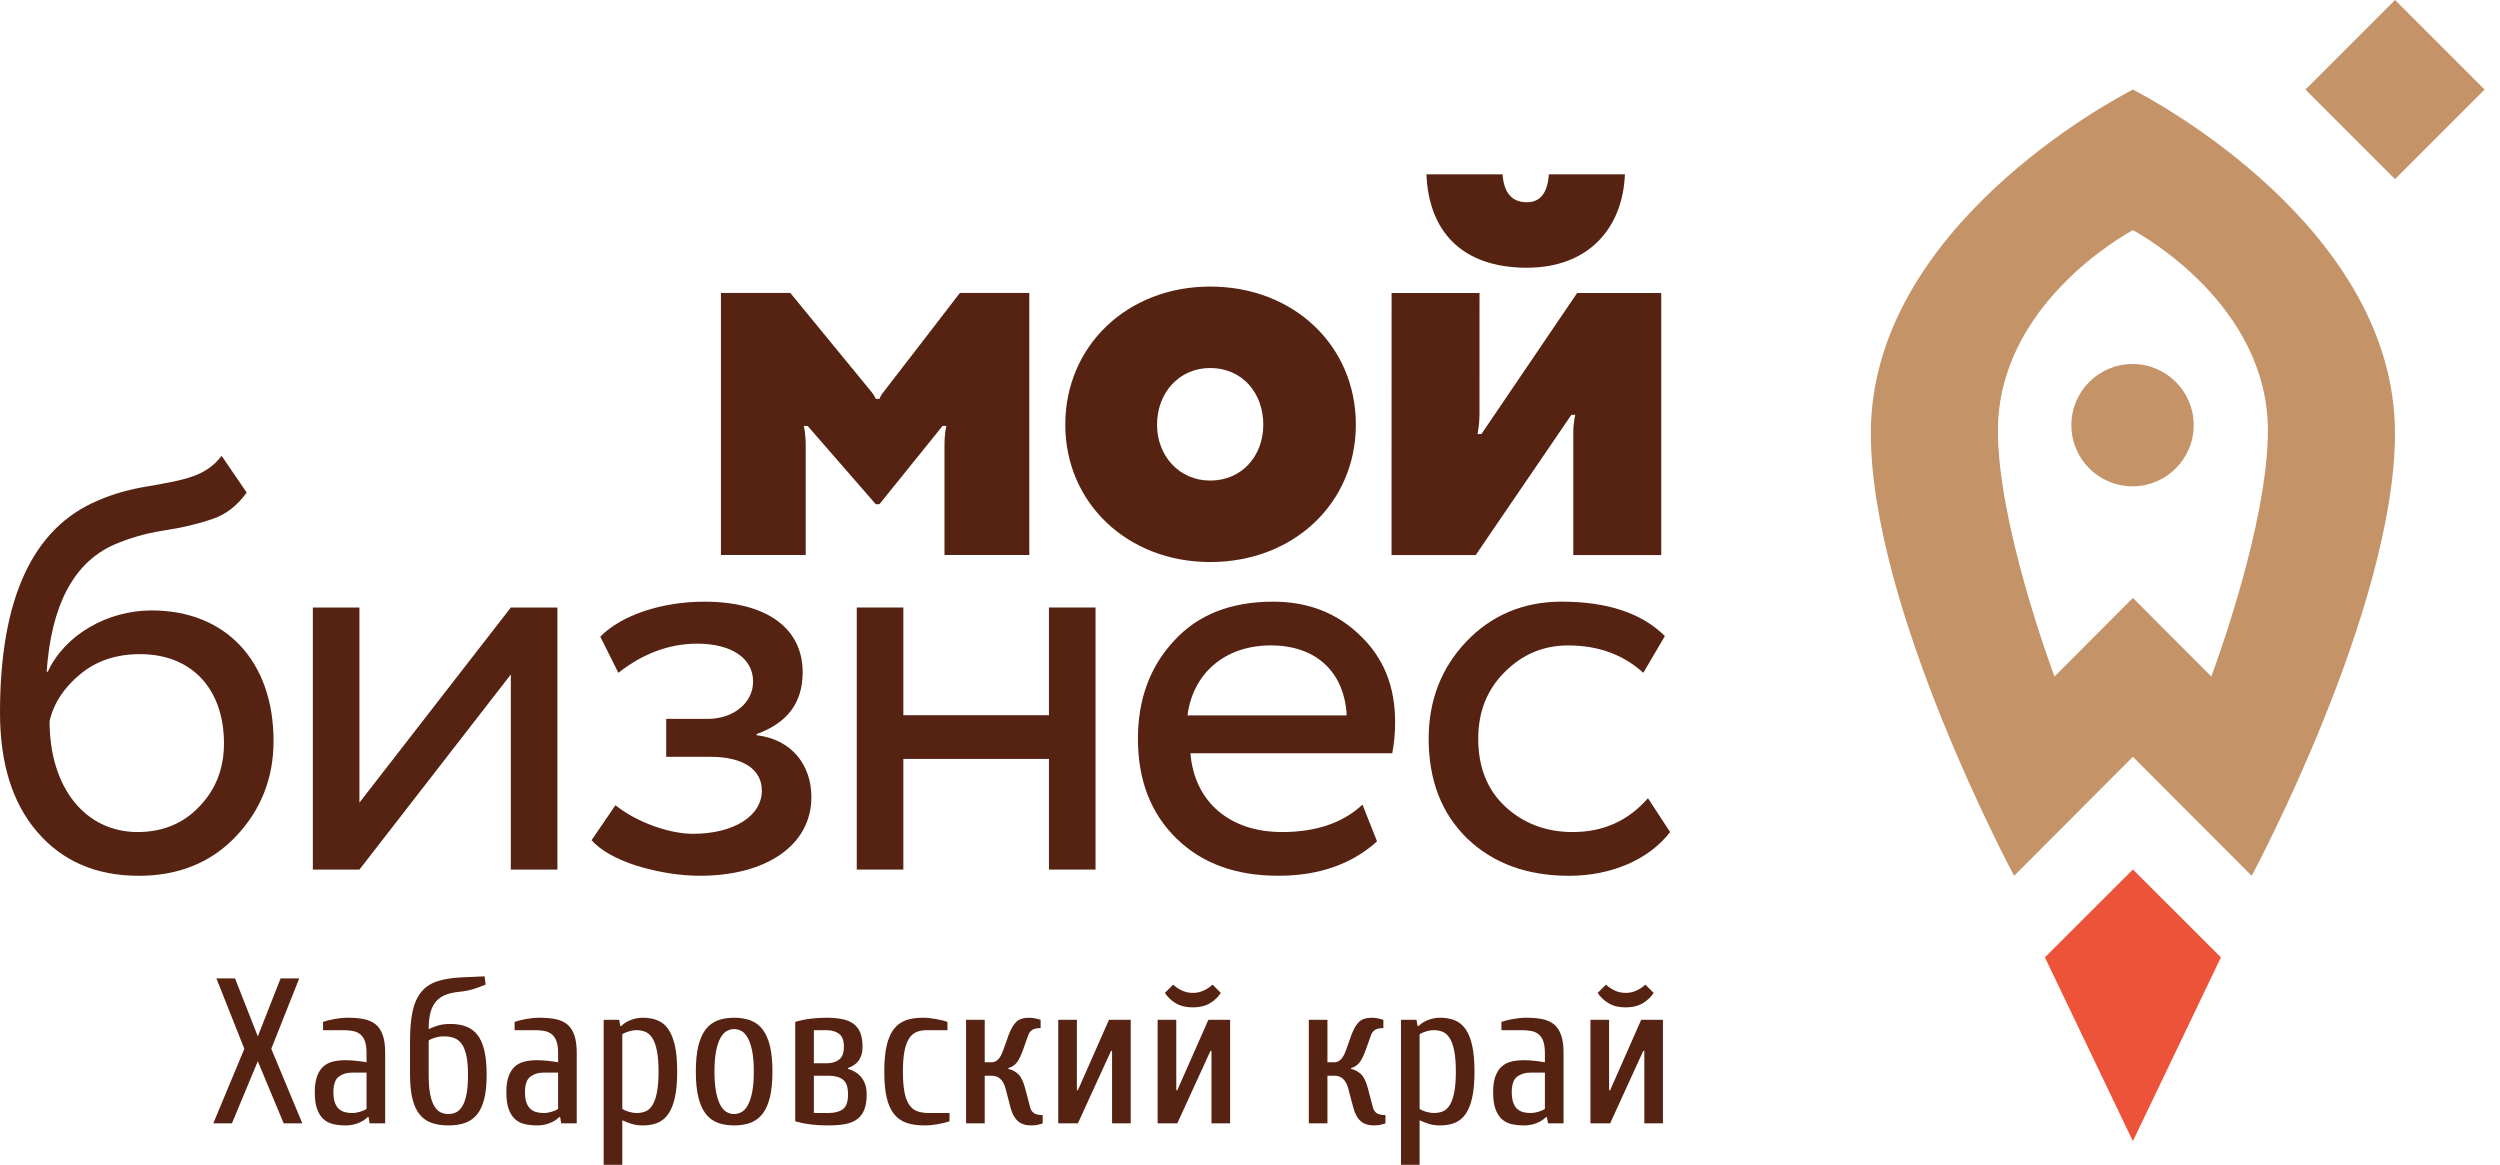
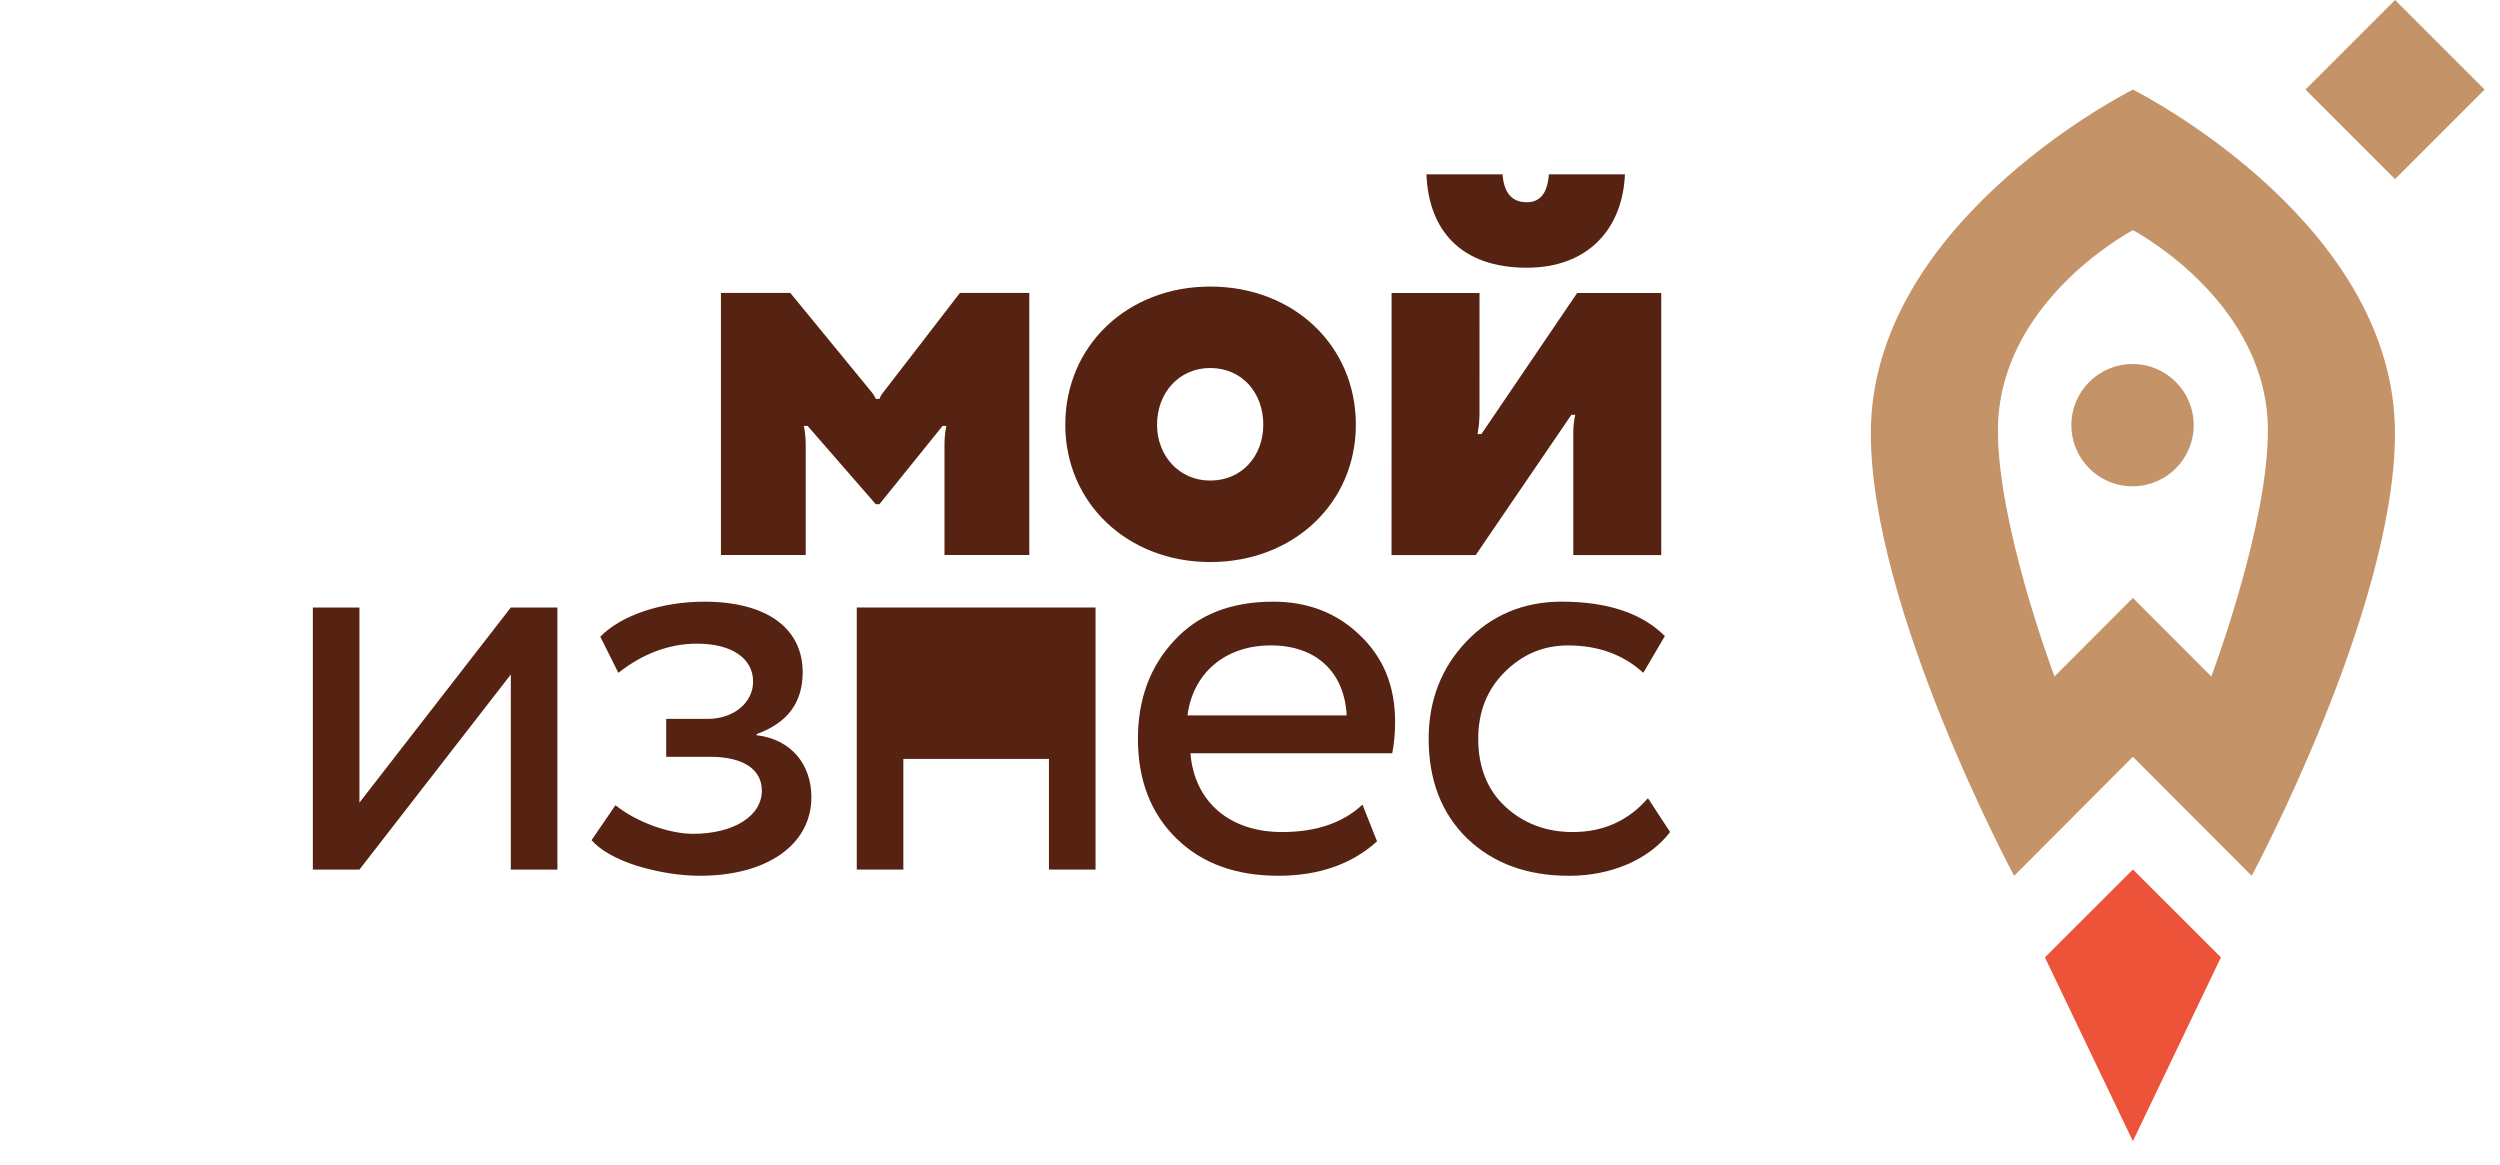
<svg xmlns="http://www.w3.org/2000/svg" width="88" height="41" viewBox="0 0 88 41" fill="none">
  <path d="M78.176 33.699L75.078 30.606L71.981 33.699L75.077 40.168L78.176 33.699Z" fill="#ED5338" />
  <path d="M75.065 12.813C73.876 12.813 72.912 13.776 72.912 14.966C72.912 16.154 73.876 17.118 75.065 17.118C76.254 17.118 77.218 16.154 77.218 14.966C77.218 13.776 76.254 12.813 75.065 12.813Z" fill="#C59368" />
  <path d="M75.078 3.153C74.423 3.489 65.853 8.017 65.853 15.252C65.853 21.441 70.897 30.828 70.897 30.828L75.078 26.639L79.26 30.828C79.26 30.828 84.303 21.441 84.303 15.252C84.303 8.017 75.734 3.489 75.078 3.153ZM77.839 23.813L75.078 21.047L72.318 23.813C72.177 23.43 70.327 18.423 70.327 15.157C70.327 10.751 74.746 8.282 75.078 8.102C75.411 8.282 79.83 10.751 79.83 15.157C79.83 18.423 77.98 23.43 77.839 23.813Z" fill="#C59368" />
  <path d="M84.305 6.305L81.152 3.152L84.305 0L87.458 3.152L84.305 6.305Z" fill="#C59368" />
  <path d="M54.52 6.136C54.475 6.796 54.213 7.119 53.746 7.119C53.223 7.119 52.938 6.796 52.89 6.136H50.211C50.286 8.099 51.42 9.424 53.746 9.424C55.891 9.424 57.116 8.063 57.198 6.136H54.52Z" fill="#562212" />
  <path d="M48.982 19.538L48.984 10.314H52.079C52.079 10.314 52.078 14.294 52.078 14.608C52.078 14.923 52.011 15.28 52.011 15.28H52.145L55.515 10.314H58.476V19.539H55.38V15.203C55.38 14.894 55.448 14.601 55.448 14.601H55.313L51.944 19.539L48.982 19.538Z" fill="#562212" />
  <path d="M42.598 10.087C45.536 10.087 47.726 12.165 47.726 14.949C47.726 17.706 45.536 19.784 42.598 19.784C39.689 19.784 37.498 17.706 37.498 14.949C37.498 12.165 39.689 10.087 42.598 10.087ZM42.598 16.916C43.721 16.916 44.468 16.043 44.468 14.949C44.468 13.827 43.721 12.954 42.598 12.954C41.504 12.954 40.728 13.827 40.728 14.949C40.728 16.043 41.504 16.916 42.598 16.916Z" fill="#562212" />
  <path d="M33.788 10.311C33.788 10.311 31.203 13.672 31.099 13.799C30.971 13.957 30.961 14.041 30.961 14.041H30.826C30.826 14.041 30.8 13.95 30.679 13.799C30.497 13.573 27.818 10.311 27.818 10.311H25.377V19.536H28.361V15.663C28.361 15.246 28.293 14.992 28.293 14.992H28.428L30.826 17.747H30.956L33.179 14.992H33.313C33.313 14.992 33.246 15.242 33.246 15.663V19.536H36.231V10.311H33.788Z" fill="#562212" />
-   <path d="M8.684 17.339C8.356 17.791 7.966 18.099 7.494 18.264C7.021 18.428 6.447 18.571 5.769 18.674C5.092 18.776 4.496 18.962 3.983 19.187C2.587 19.824 1.807 21.302 1.642 23.642H1.684C2.279 22.349 3.778 21.487 5.338 21.487C7.966 21.487 9.629 23.293 9.629 26.085C9.629 27.399 9.177 28.528 8.294 29.452C7.412 30.376 6.262 30.828 4.886 30.828C3.388 30.828 2.197 30.315 1.314 29.288C0.431 28.261 0 26.865 0 25.079C0 21.076 1.15 18.592 3.429 17.627C3.983 17.38 4.599 17.216 5.235 17.113C6.529 16.887 7.247 16.765 7.801 16.046L8.684 17.339ZM4.846 29.288C5.728 29.288 6.467 28.98 7.021 28.385C7.596 27.789 7.884 27.05 7.884 26.167C7.884 24.299 6.795 23.026 4.927 23.026C4.106 23.026 3.408 23.252 2.833 23.724C2.259 24.196 1.889 24.751 1.745 25.387C1.745 27.748 3.018 29.288 4.846 29.288Z" fill="#562212" />
  <path d="M12.652 30.609H11.012V21.384H12.652V28.252L17.981 21.384H19.621V30.609H17.981V23.741L12.652 30.609Z" fill="#562212" />
  <path d="M22.423 30.479C21.664 30.233 21.13 29.924 20.822 29.575L21.664 28.344C22.403 28.939 23.553 29.35 24.394 29.35C25.811 29.35 26.817 28.734 26.817 27.83C26.817 27.07 26.14 26.64 25.01 26.64H23.45V25.305H24.908C25.831 25.305 26.509 24.73 26.509 23.991C26.509 23.17 25.749 22.657 24.538 22.657C23.553 22.657 22.629 23.006 21.766 23.683L21.13 22.411C21.869 21.651 23.307 21.179 24.785 21.179C27.002 21.179 28.254 22.123 28.254 23.663C28.254 24.73 27.72 25.449 26.632 25.839V25.88C27.864 26.024 28.561 26.927 28.561 28.056C28.561 29.76 26.96 30.827 24.641 30.827C23.922 30.827 23.183 30.705 22.423 30.479Z" fill="#562212" />
-   <path d="M36.923 30.609V26.714H31.798V30.609H30.158V21.384H31.798V25.176H36.923V21.384H38.563V30.609H36.923Z" fill="#562212" />
+   <path d="M36.923 30.609V26.714H31.798V30.609H30.158V21.384H31.798H36.923V21.384H38.563V30.609H36.923Z" fill="#562212" />
  <path d="M48.472 29.616C47.589 30.417 46.419 30.827 45.002 30.827C43.504 30.827 42.313 30.396 41.41 29.514C40.507 28.631 40.055 27.46 40.055 26.003C40.055 24.607 40.486 23.457 41.328 22.554C42.17 21.63 43.34 21.179 44.818 21.179C46.029 21.179 47.056 21.568 47.877 22.369C48.698 23.149 49.108 24.155 49.108 25.408C49.108 25.839 49.068 26.209 49.006 26.516H41.903C42.046 28.241 43.299 29.288 45.126 29.288C46.337 29.288 47.281 28.959 47.959 28.323L48.472 29.616ZM41.8 25.182H47.404C47.323 23.643 46.316 22.718 44.736 22.718C43.093 22.718 41.984 23.724 41.8 25.182Z" fill="#562212" />
  <path d="M58.788 29.288C58.028 30.274 56.694 30.828 55.236 30.828C53.758 30.828 52.568 30.396 51.644 29.514C50.74 28.631 50.289 27.461 50.289 26.003C50.289 24.648 50.74 23.498 51.623 22.574C52.506 21.651 53.635 21.178 54.969 21.178C56.591 21.178 57.802 21.589 58.603 22.39L57.844 23.683C57.146 23.046 56.263 22.719 55.195 22.719C54.333 22.719 53.594 23.026 52.958 23.663C52.341 24.279 52.034 25.059 52.034 26.003C52.034 26.989 52.341 27.789 52.978 28.385C53.614 28.98 54.416 29.288 55.36 29.288C56.427 29.288 57.31 28.898 58.008 28.097L58.788 29.288Z" fill="#562212" />
-   <path d="M9.877 34.439H10.533L9.549 36.918L10.642 39.542H9.986L9.075 37.355L8.164 39.542H7.508L8.601 36.918L7.617 34.439H8.273L9.075 36.48L9.877 34.439ZM12.902 37.756H12.392C12.207 37.756 12.052 37.803 11.925 37.898C11.799 37.993 11.736 38.176 11.736 38.449C11.736 38.594 11.753 38.715 11.787 38.809C11.821 38.904 11.867 38.978 11.925 39.032C11.984 39.085 12.053 39.123 12.133 39.145C12.213 39.167 12.3 39.178 12.392 39.178C12.484 39.178 12.579 39.163 12.676 39.134C12.774 39.105 12.849 39.071 12.902 39.032V37.756ZM12.173 39.615C12.008 39.615 11.859 39.599 11.725 39.568C11.591 39.536 11.477 39.477 11.382 39.389C11.288 39.301 11.213 39.182 11.16 39.032C11.107 38.881 11.08 38.687 11.08 38.449C11.08 38.22 11.107 38.033 11.16 37.887C11.213 37.742 11.288 37.626 11.382 37.541C11.477 37.456 11.591 37.398 11.725 37.366C11.859 37.334 12.008 37.319 12.173 37.319C12.285 37.319 12.407 37.326 12.538 37.341C12.669 37.355 12.79 37.372 12.902 37.392V37.064C12.902 36.898 12.884 36.764 12.848 36.659C12.811 36.554 12.759 36.473 12.691 36.415C12.623 36.356 12.539 36.316 12.439 36.294C12.34 36.273 12.227 36.262 12.1 36.262H11.371V35.97C11.483 35.931 11.62 35.897 11.783 35.868C11.946 35.839 12.1 35.824 12.246 35.824C12.465 35.824 12.656 35.841 12.818 35.875C12.981 35.909 13.117 35.971 13.227 36.061C13.336 36.151 13.419 36.278 13.475 36.44C13.53 36.603 13.558 36.811 13.558 37.064V39.542H13.011L12.975 39.324H12.939C12.846 39.416 12.732 39.487 12.596 39.538C12.46 39.589 12.319 39.615 12.173 39.615ZM15.089 36.225C15.201 36.172 15.315 36.128 15.432 36.094C15.548 36.06 15.689 36.043 15.854 36.043C16.064 36.043 16.248 36.073 16.409 36.134C16.569 36.195 16.703 36.294 16.81 36.433C16.916 36.572 16.997 36.755 17.05 36.983C17.104 37.212 17.13 37.494 17.13 37.829C17.13 38.164 17.102 38.446 17.047 38.675C16.991 38.903 16.907 39.086 16.795 39.225C16.683 39.364 16.544 39.463 16.376 39.524C16.208 39.585 16.01 39.615 15.782 39.615C15.553 39.615 15.355 39.585 15.188 39.524C15.02 39.463 14.88 39.364 14.768 39.225C14.657 39.086 14.573 38.903 14.517 38.675C14.461 38.446 14.433 38.164 14.433 37.829V36.626C14.433 36.208 14.465 35.859 14.528 35.58C14.591 35.301 14.694 35.076 14.838 34.906C14.981 34.736 15.169 34.613 15.403 34.538C15.636 34.462 15.92 34.417 16.256 34.403L17.057 34.367L17.094 34.658C16.968 34.711 16.829 34.763 16.678 34.811C16.528 34.86 16.35 34.894 16.146 34.913C15.962 34.933 15.804 34.969 15.672 35.023C15.541 35.076 15.432 35.154 15.344 35.256C15.257 35.358 15.193 35.488 15.151 35.646C15.11 35.804 15.089 35.997 15.089 36.225ZM15.089 37.829C15.089 38.101 15.106 38.327 15.14 38.507C15.174 38.687 15.223 38.829 15.286 38.933C15.349 39.038 15.422 39.111 15.505 39.152C15.587 39.193 15.68 39.214 15.782 39.214C15.884 39.214 15.976 39.193 16.059 39.152C16.141 39.111 16.214 39.038 16.277 38.933C16.341 38.829 16.389 38.687 16.423 38.507C16.457 38.327 16.474 38.101 16.474 37.829C16.474 37.567 16.456 37.348 16.419 37.173C16.383 36.998 16.33 36.859 16.259 36.757C16.189 36.655 16.101 36.584 15.997 36.542C15.892 36.501 15.772 36.48 15.636 36.48C15.524 36.48 15.418 36.495 15.319 36.524C15.219 36.553 15.143 36.587 15.089 36.626V37.829ZM19.645 37.756H19.135C18.95 37.756 18.795 37.803 18.668 37.898C18.542 37.993 18.479 38.176 18.479 38.449C18.479 38.594 18.496 38.715 18.53 38.809C18.564 38.904 18.61 38.978 18.668 39.032C18.727 39.085 18.796 39.123 18.876 39.145C18.956 39.167 19.043 39.178 19.135 39.178C19.227 39.178 19.322 39.163 19.419 39.134C19.517 39.105 19.592 39.071 19.645 39.032V37.756ZM18.916 39.615C18.751 39.615 18.602 39.599 18.468 39.568C18.334 39.536 18.22 39.477 18.125 39.389C18.031 39.301 17.956 39.182 17.903 39.032C17.85 38.881 17.823 38.687 17.823 38.449C17.823 38.22 17.85 38.033 17.903 37.887C17.956 37.742 18.031 37.626 18.125 37.541C18.22 37.456 18.334 37.398 18.468 37.366C18.602 37.334 18.751 37.319 18.916 37.319C19.028 37.319 19.15 37.326 19.281 37.341C19.412 37.355 19.534 37.372 19.645 37.392V37.064C19.645 36.898 19.627 36.764 19.59 36.659C19.554 36.554 19.502 36.473 19.434 36.415C19.366 36.356 19.282 36.316 19.182 36.294C19.083 36.273 18.97 36.262 18.843 36.262H18.114V35.97C18.226 35.931 18.363 35.897 18.526 35.868C18.689 35.839 18.843 35.824 18.989 35.824C19.208 35.824 19.399 35.841 19.561 35.875C19.724 35.909 19.86 35.971 19.97 36.061C20.079 36.151 20.162 36.278 20.218 36.44C20.273 36.603 20.301 36.811 20.301 37.064V39.542H19.755L19.718 39.324H19.682C19.589 39.416 19.475 39.487 19.339 39.538C19.203 39.589 19.062 39.615 18.916 39.615ZM21.869 36.116C21.961 36.024 22.075 35.952 22.211 35.901C22.347 35.85 22.488 35.824 22.634 35.824C22.824 35.824 22.994 35.855 23.144 35.916C23.295 35.976 23.421 36.08 23.523 36.225C23.625 36.371 23.703 36.566 23.757 36.809C23.81 37.051 23.837 37.355 23.837 37.72C23.837 38.084 23.81 38.388 23.757 38.631C23.703 38.874 23.625 39.068 23.523 39.214C23.421 39.36 23.295 39.463 23.144 39.524C22.994 39.585 22.824 39.615 22.634 39.615C22.488 39.615 22.358 39.598 22.244 39.564C22.13 39.53 22.017 39.486 21.905 39.433V41H21.249V35.897H21.796L21.832 36.116H21.869ZM21.905 39.032C21.959 39.071 22.034 39.105 22.131 39.134C22.228 39.163 22.323 39.178 22.415 39.178C22.532 39.178 22.638 39.157 22.733 39.116C22.827 39.074 22.907 38.999 22.973 38.89C23.039 38.78 23.09 38.631 23.126 38.441C23.163 38.252 23.181 38.011 23.181 37.72C23.181 37.428 23.163 37.189 23.126 37.002C23.09 36.815 23.039 36.666 22.973 36.557C22.907 36.448 22.827 36.371 22.733 36.327C22.638 36.284 22.532 36.262 22.415 36.262C22.323 36.262 22.228 36.276 22.131 36.306C22.034 36.335 21.959 36.369 21.905 36.408V39.032ZM26.534 37.72C26.534 37.428 26.515 37.186 26.476 36.994C26.437 36.802 26.386 36.649 26.323 36.535C26.259 36.421 26.187 36.341 26.104 36.294C26.021 36.248 25.934 36.225 25.841 36.225C25.749 36.225 25.662 36.248 25.579 36.294C25.497 36.341 25.424 36.421 25.36 36.535C25.297 36.649 25.246 36.802 25.207 36.994C25.169 37.186 25.149 37.428 25.149 37.72C25.149 38.011 25.169 38.253 25.207 38.445C25.246 38.637 25.297 38.79 25.36 38.904C25.424 39.019 25.497 39.099 25.579 39.145C25.662 39.191 25.749 39.214 25.841 39.214C25.934 39.214 26.021 39.191 26.104 39.145C26.187 39.099 26.259 39.019 26.323 38.904C26.386 38.79 26.437 38.637 26.476 38.445C26.515 38.253 26.534 38.011 26.534 37.72ZM27.19 37.72C27.19 38.075 27.161 38.373 27.103 38.616C27.044 38.859 26.958 39.055 26.844 39.203C26.73 39.351 26.589 39.457 26.421 39.52C26.253 39.583 26.06 39.615 25.841 39.615C25.623 39.615 25.43 39.583 25.262 39.52C25.094 39.457 24.953 39.351 24.839 39.203C24.725 39.055 24.639 38.859 24.58 38.616C24.522 38.373 24.493 38.075 24.493 37.72C24.493 37.365 24.522 37.066 24.58 36.823C24.639 36.58 24.725 36.385 24.839 36.236C24.953 36.088 25.094 35.982 25.262 35.919C25.43 35.856 25.623 35.824 25.841 35.824C26.06 35.824 26.253 35.856 26.421 35.919C26.589 35.982 26.73 36.088 26.844 36.236C26.958 36.385 27.044 36.58 27.103 36.823C27.161 37.066 27.19 37.365 27.19 37.72ZM29.158 39.178C29.377 39.178 29.547 39.133 29.669 39.043C29.79 38.953 29.851 38.779 29.851 38.522C29.851 38.264 29.79 38.09 29.669 38C29.547 37.91 29.377 37.865 29.158 37.865H28.648V39.178H29.158ZM28.648 36.262V37.428H29.085C29.27 37.428 29.42 37.386 29.534 37.3C29.648 37.215 29.705 37.064 29.705 36.845C29.705 36.626 29.648 36.474 29.534 36.389C29.42 36.304 29.27 36.262 29.085 36.262H28.648ZM27.992 35.97C28.177 35.917 28.359 35.879 28.539 35.857C28.718 35.835 28.901 35.824 29.085 35.824C29.294 35.824 29.479 35.84 29.639 35.872C29.8 35.903 29.933 35.958 30.04 36.036C30.147 36.114 30.227 36.218 30.281 36.349C30.334 36.48 30.361 36.646 30.361 36.845C30.361 36.962 30.347 37.062 30.317 37.148C30.288 37.233 30.249 37.304 30.201 37.362C30.152 37.421 30.098 37.468 30.037 37.505C29.976 37.541 29.914 37.572 29.851 37.596V37.625C29.933 37.649 30.014 37.683 30.091 37.727C30.169 37.771 30.24 37.829 30.303 37.902C30.366 37.975 30.416 38.062 30.452 38.164C30.489 38.266 30.507 38.386 30.507 38.522C30.507 38.74 30.479 38.92 30.423 39.061C30.367 39.202 30.283 39.314 30.172 39.396C30.06 39.479 29.92 39.536 29.753 39.568C29.585 39.599 29.387 39.615 29.158 39.615C28.94 39.615 28.737 39.604 28.55 39.582C28.363 39.56 28.177 39.523 27.992 39.469V35.97ZM32.621 36.262C32.485 36.262 32.365 36.284 32.26 36.327C32.156 36.371 32.068 36.448 31.998 36.557C31.927 36.666 31.874 36.815 31.837 37.002C31.801 37.189 31.783 37.428 31.783 37.72C31.783 38.011 31.801 38.252 31.837 38.441C31.874 38.631 31.93 38.78 32.005 38.89C32.08 38.999 32.175 39.074 32.289 39.116C32.404 39.157 32.538 39.178 32.694 39.178H33.423V39.469C33.311 39.508 33.174 39.542 33.011 39.571C32.848 39.6 32.694 39.615 32.548 39.615C32.3 39.615 32.088 39.585 31.91 39.524C31.733 39.463 31.586 39.36 31.469 39.214C31.353 39.068 31.266 38.874 31.21 38.631C31.154 38.388 31.127 38.084 31.127 37.72C31.127 37.355 31.154 37.051 31.21 36.809C31.266 36.566 31.35 36.371 31.462 36.225C31.574 36.08 31.713 35.976 31.881 35.916C32.049 35.855 32.247 35.824 32.475 35.824C32.621 35.824 32.775 35.839 32.938 35.868C33.101 35.897 33.238 35.931 33.35 35.97V36.262H32.621ZM35.493 37.625C35.624 37.654 35.74 37.715 35.84 37.807C35.939 37.9 36.02 38.065 36.084 38.303L36.266 38.995C36.285 39.068 36.327 39.129 36.39 39.178C36.453 39.226 36.557 39.251 36.703 39.251V39.542C36.669 39.557 36.63 39.569 36.587 39.578C36.504 39.603 36.409 39.615 36.302 39.615C36.098 39.615 35.939 39.563 35.825 39.458C35.711 39.354 35.627 39.2 35.573 38.995L35.391 38.303C35.309 38.011 35.148 37.865 34.91 37.865H34.662V39.542H34.006V35.897H34.662V37.392H34.91C34.988 37.392 35.061 37.36 35.129 37.297C35.197 37.234 35.26 37.12 35.318 36.954L35.5 36.444C35.578 36.23 35.668 36.073 35.77 35.974C35.872 35.874 36.025 35.824 36.229 35.824C36.273 35.824 36.319 35.828 36.368 35.835C36.416 35.843 36.46 35.851 36.499 35.861C36.548 35.875 36.592 35.888 36.63 35.897V36.189C36.484 36.189 36.381 36.213 36.321 36.262C36.26 36.31 36.217 36.371 36.193 36.444L36.011 36.954C35.933 37.173 35.855 37.327 35.778 37.417C35.7 37.507 35.605 37.567 35.493 37.596V37.625ZM39.145 36.991H39.109L37.942 39.542H37.25V35.897H37.906V38.376H37.942L39.036 35.897H39.801V39.542H39.145V36.991ZM42.644 36.991H42.608L41.441 39.542H40.749V35.897H41.405V38.376H41.441L42.535 35.897H43.3V39.542H42.644V36.991ZM41.988 34.95C42.134 34.95 42.268 34.919 42.389 34.858C42.511 34.798 42.608 34.731 42.681 34.658L42.972 34.95C42.88 35.095 42.752 35.217 42.59 35.314C42.427 35.411 42.226 35.46 41.988 35.46C41.75 35.46 41.55 35.411 41.387 35.314C41.224 35.217 41.096 35.095 41.004 34.95L41.296 34.658C41.368 34.731 41.466 34.798 41.587 34.858C41.709 34.919 41.843 34.95 41.988 34.95ZM47.557 37.625C47.689 37.654 47.804 37.715 47.904 37.807C48.003 37.9 48.085 38.065 48.148 38.303L48.33 38.995C48.35 39.068 48.391 39.129 48.454 39.178C48.517 39.226 48.622 39.251 48.768 39.251V39.542C48.733 39.557 48.695 39.569 48.651 39.578C48.568 39.603 48.474 39.615 48.367 39.615C48.163 39.615 48.003 39.563 47.889 39.458C47.775 39.354 47.691 39.2 47.638 38.995L47.455 38.303C47.373 38.011 47.212 37.865 46.974 37.865H46.726V39.542H46.07V35.897H46.726V37.392H46.974C47.052 37.392 47.125 37.36 47.193 37.297C47.261 37.234 47.324 37.12 47.383 36.954L47.565 36.444C47.642 36.23 47.732 36.073 47.834 35.974C47.937 35.874 48.09 35.824 48.294 35.824C48.337 35.824 48.384 35.828 48.432 35.835C48.481 35.843 48.525 35.851 48.563 35.861C48.612 35.875 48.656 35.888 48.695 35.897V36.189C48.549 36.189 48.446 36.213 48.385 36.262C48.324 36.31 48.282 36.371 48.257 36.444L48.075 36.954C47.997 37.173 47.919 37.327 47.842 37.417C47.764 37.507 47.669 37.567 47.557 37.596V37.625ZM49.934 36.116C50.026 36.024 50.14 35.952 50.276 35.901C50.413 35.85 50.553 35.824 50.699 35.824C50.889 35.824 51.059 35.855 51.21 35.916C51.36 35.976 51.487 36.08 51.589 36.225C51.691 36.371 51.768 36.566 51.822 36.809C51.875 37.051 51.902 37.355 51.902 37.72C51.902 38.084 51.875 38.388 51.822 38.631C51.768 38.874 51.691 39.068 51.589 39.214C51.487 39.36 51.36 39.463 51.21 39.524C51.059 39.585 50.889 39.615 50.699 39.615C50.553 39.615 50.423 39.598 50.309 39.564C50.195 39.53 50.082 39.486 49.97 39.433V41H49.314V35.897H49.861L49.897 36.116H49.934ZM49.97 39.032C50.024 39.071 50.099 39.105 50.196 39.134C50.294 39.163 50.388 39.178 50.48 39.178C50.597 39.178 50.703 39.157 50.798 39.116C50.892 39.074 50.973 38.999 51.038 38.89C51.104 38.78 51.155 38.631 51.191 38.441C51.228 38.252 51.246 38.011 51.246 37.72C51.246 37.428 51.228 37.189 51.191 37.002C51.155 36.815 51.104 36.666 51.038 36.557C50.973 36.448 50.892 36.371 50.798 36.327C50.703 36.284 50.597 36.262 50.48 36.262C50.388 36.262 50.294 36.276 50.196 36.306C50.099 36.335 50.024 36.369 49.97 36.408V39.032ZM54.38 37.756H53.87C53.686 37.756 53.53 37.803 53.404 37.898C53.277 37.993 53.214 38.176 53.214 38.449C53.214 38.594 53.231 38.715 53.265 38.809C53.299 38.904 53.345 38.978 53.404 39.032C53.462 39.085 53.531 39.123 53.611 39.145C53.692 39.167 53.778 39.178 53.87 39.178C53.963 39.178 54.057 39.163 54.155 39.134C54.252 39.105 54.327 39.071 54.38 39.032V37.756ZM53.652 39.615C53.486 39.615 53.337 39.599 53.203 39.568C53.07 39.536 52.955 39.477 52.861 39.389C52.766 39.301 52.692 39.182 52.638 39.032C52.585 38.881 52.558 38.687 52.558 38.449C52.558 38.22 52.585 38.033 52.638 37.887C52.692 37.742 52.766 37.626 52.861 37.541C52.955 37.456 53.07 37.398 53.203 37.366C53.337 37.334 53.486 37.319 53.652 37.319C53.763 37.319 53.885 37.326 54.016 37.341C54.147 37.355 54.269 37.372 54.38 37.392V37.064C54.38 36.898 54.362 36.764 54.326 36.659C54.289 36.554 54.237 36.473 54.169 36.415C54.101 36.356 54.017 36.316 53.918 36.294C53.818 36.273 53.705 36.262 53.579 36.262H52.85V35.97C52.961 35.931 53.099 35.897 53.262 35.868C53.424 35.839 53.579 35.824 53.724 35.824C53.943 35.824 54.134 35.841 54.297 35.875C54.46 35.909 54.596 35.971 54.705 36.061C54.814 36.151 54.897 36.278 54.953 36.44C55.009 36.603 55.037 36.811 55.037 37.064V39.542H54.49L54.453 39.324H54.417C54.325 39.416 54.21 39.487 54.074 39.538C53.938 39.589 53.797 39.615 53.652 39.615ZM57.88 36.991H57.843L56.677 39.542H55.984V35.897H56.64V38.376H56.677L57.77 35.897H58.536V39.542H57.88V36.991ZM57.224 34.95C57.369 34.95 57.503 34.919 57.624 34.858C57.746 34.798 57.843 34.731 57.916 34.658L58.208 34.95C58.115 35.095 57.988 35.217 57.825 35.314C57.662 35.411 57.462 35.46 57.224 35.46C56.985 35.46 56.785 35.411 56.622 35.314C56.459 35.217 56.332 35.095 56.239 34.95L56.531 34.658C56.604 34.731 56.701 34.798 56.823 34.858C56.944 34.919 57.078 34.95 57.224 34.95Z" fill="#562212" />
</svg>